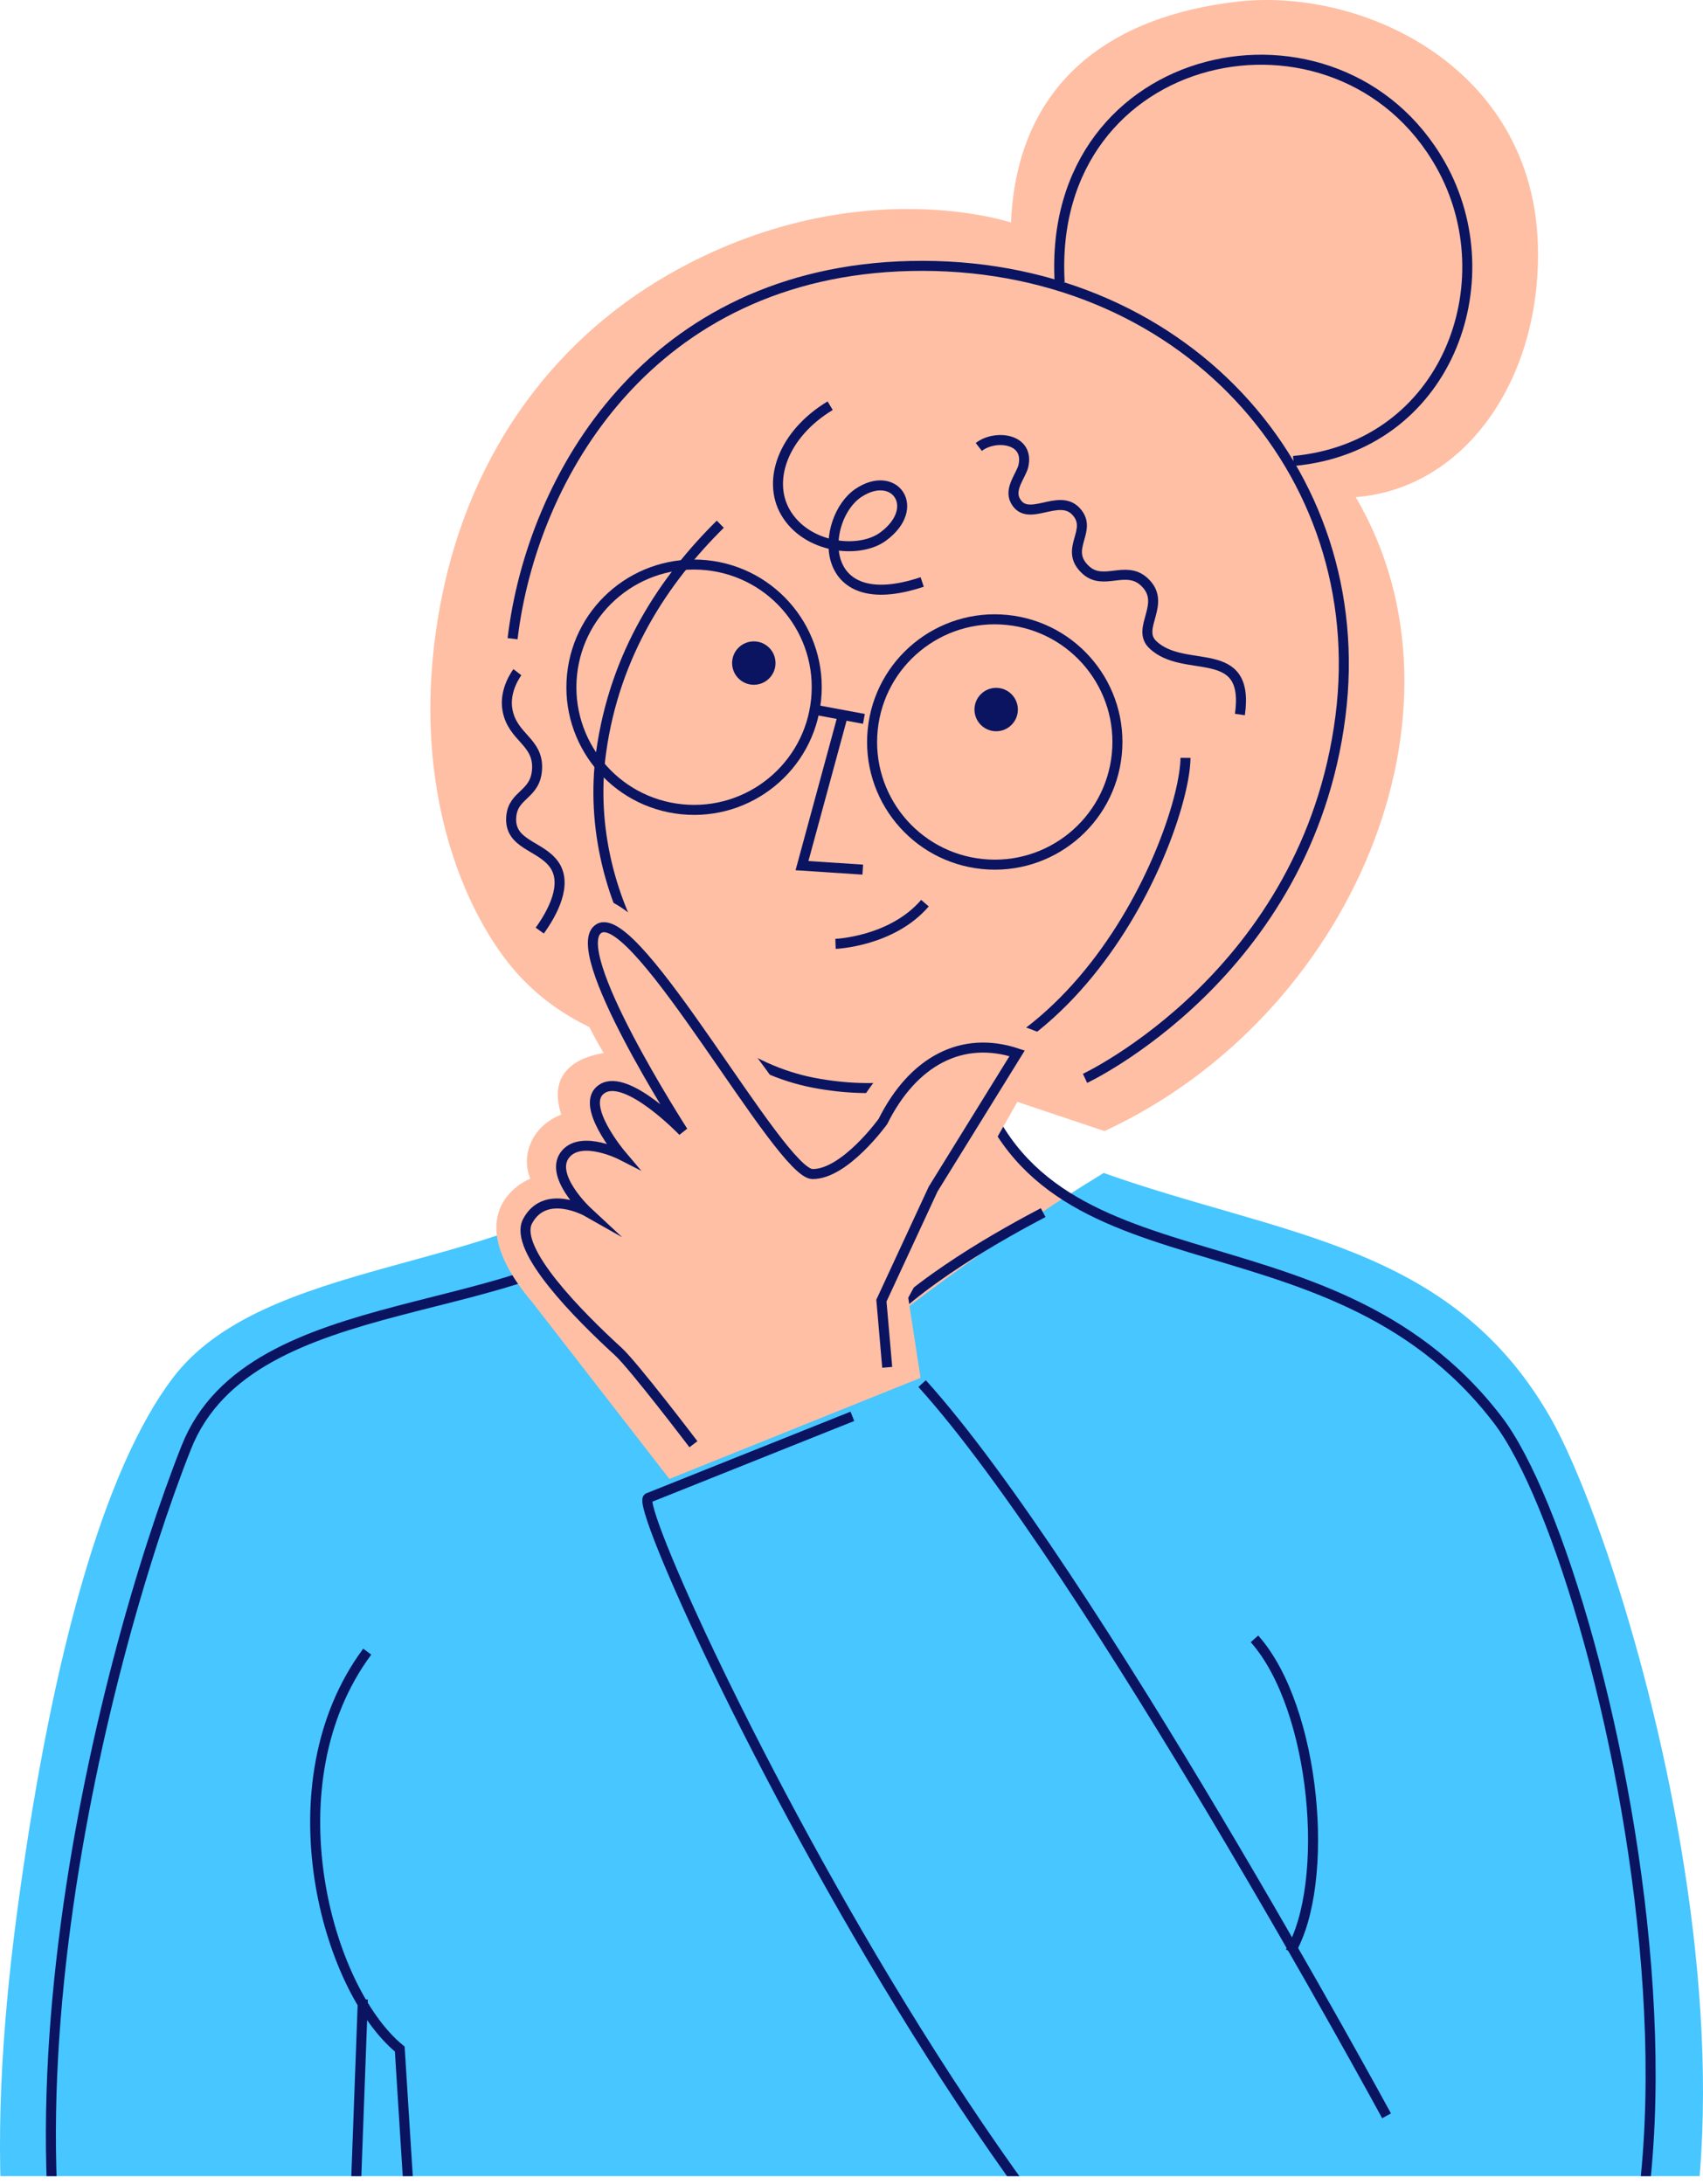
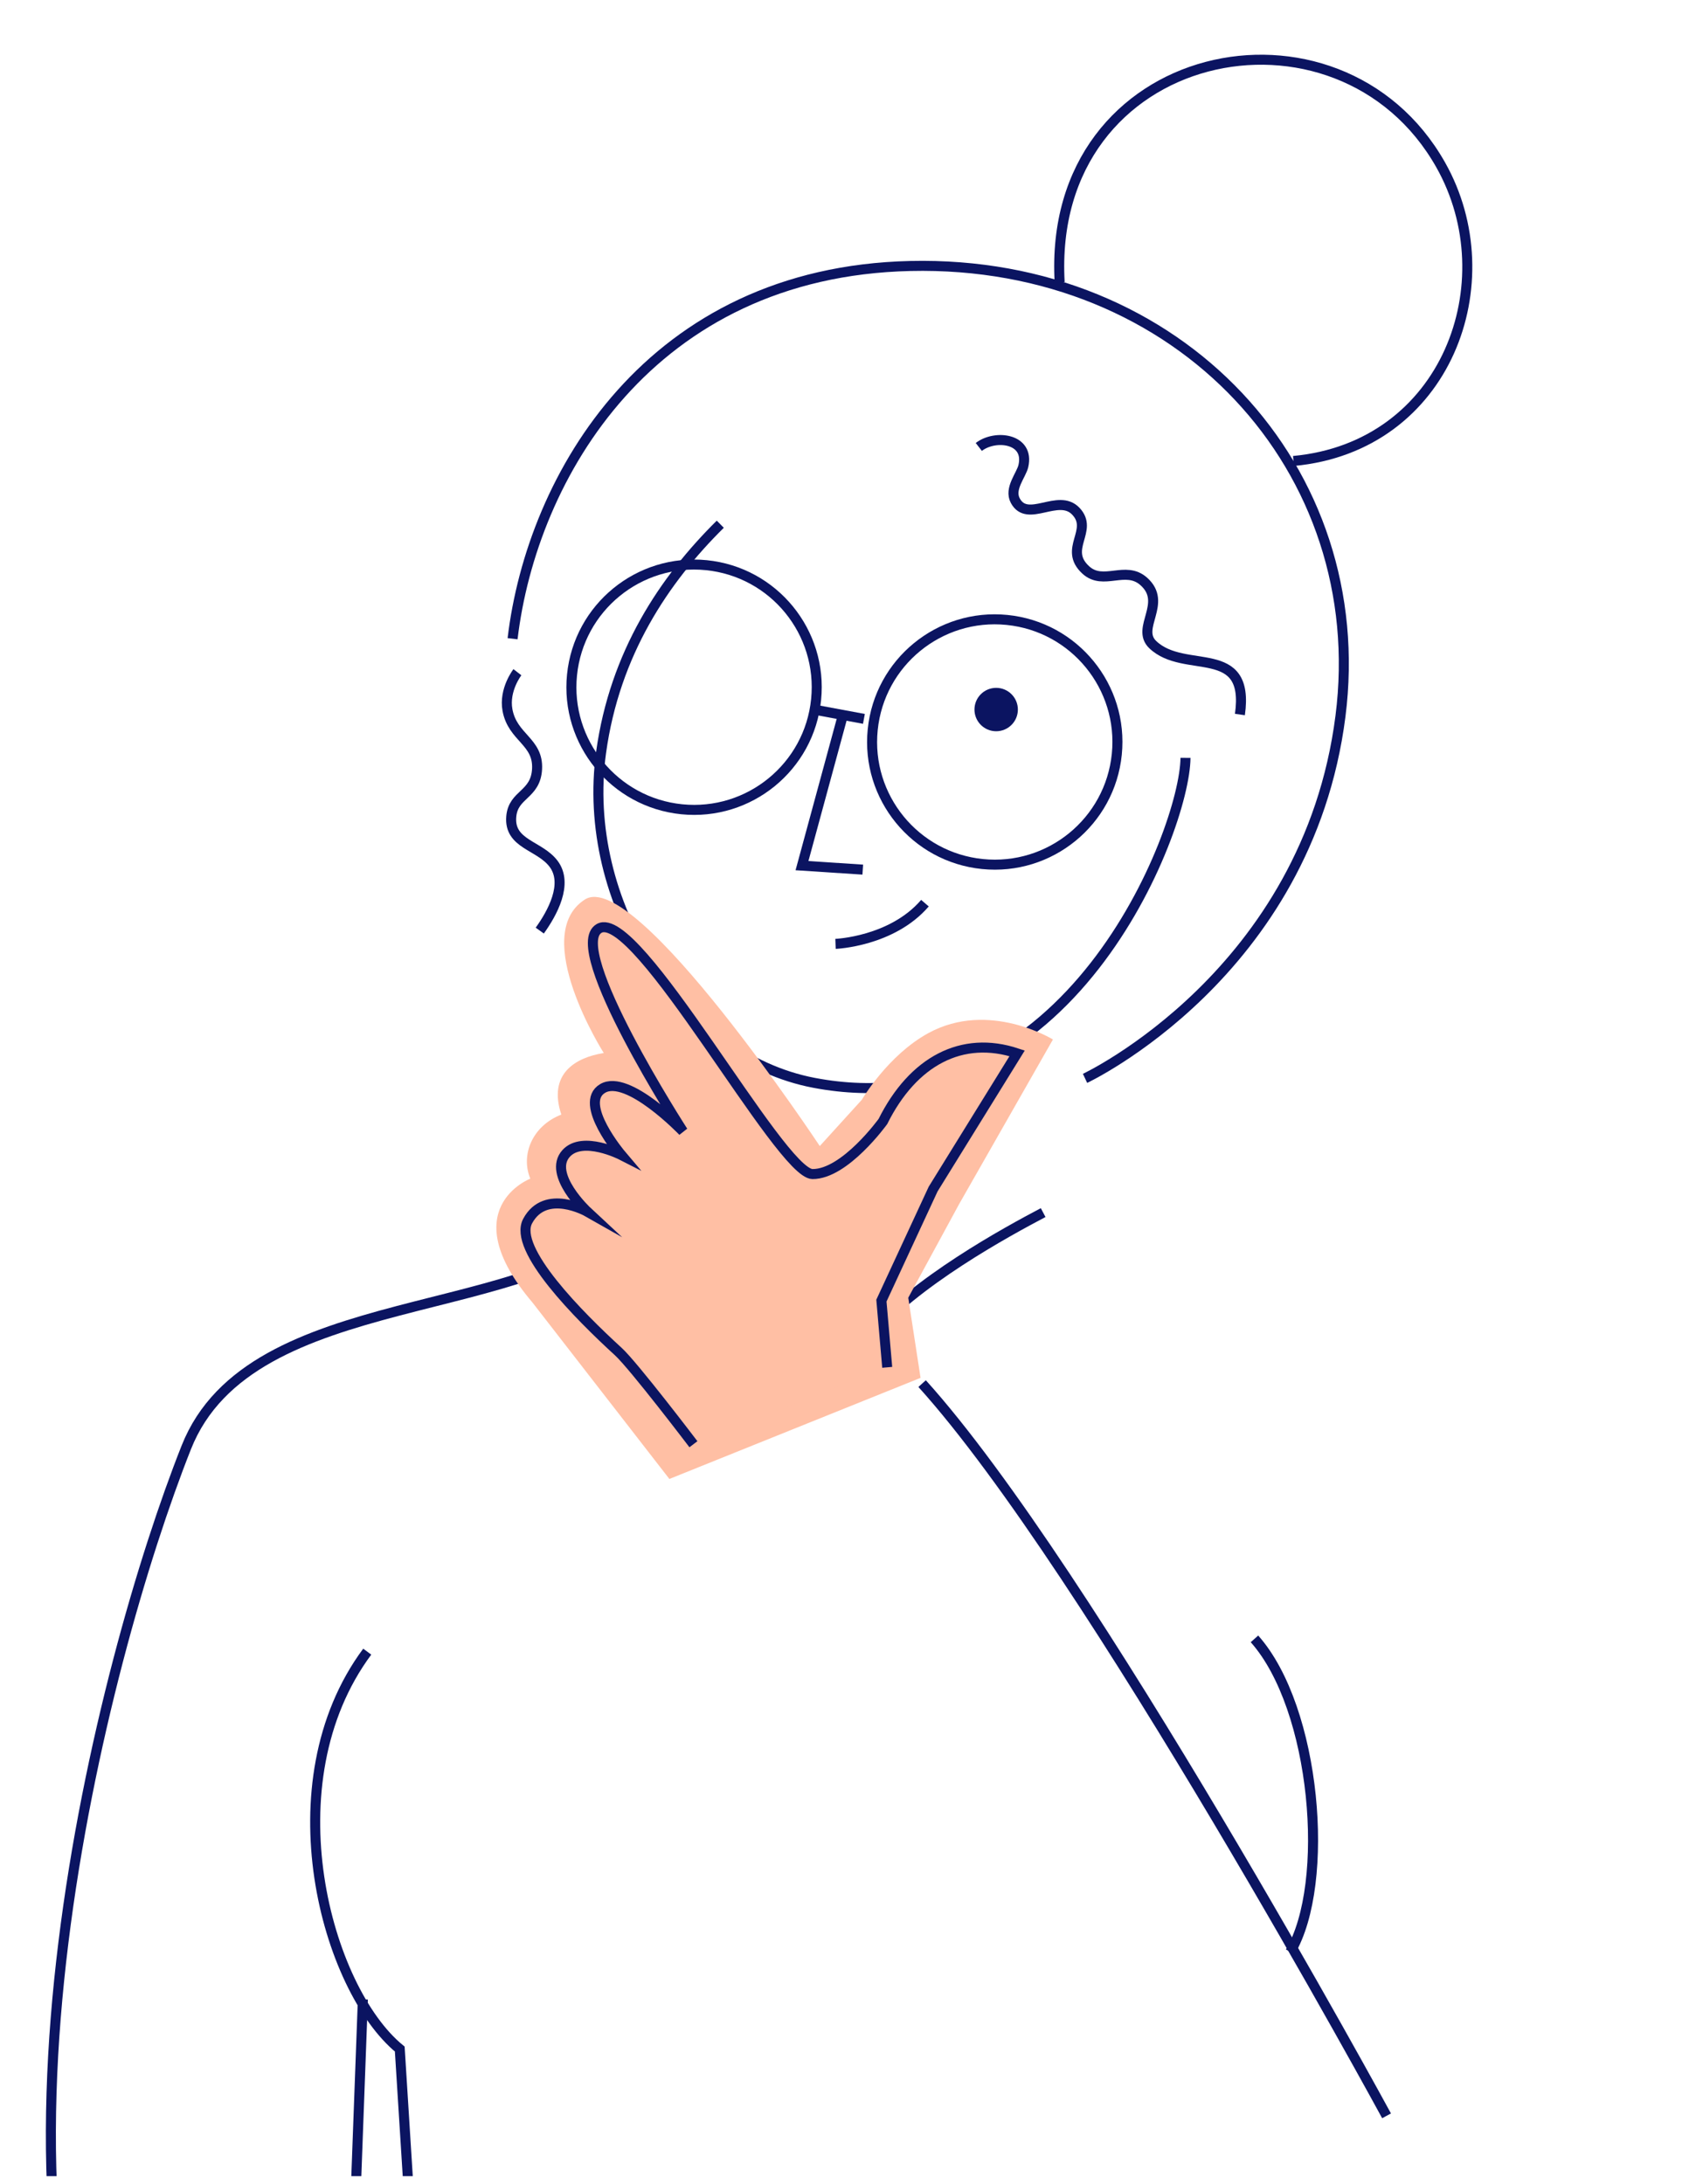
<svg xmlns="http://www.w3.org/2000/svg" width="170" height="218" viewBox="0 0 170 218" fill="none">
  <g clip-path="url(#clip0_3811_15089)">
-     <path fill-rule="evenodd" clip-rule="evenodd" d="M58.214 114.954L82.058 167.442L112.002 122.836C109.536 121.838 107.024 119.856 104.832 118.045C101.607 115.378 98.266 112.731 98.261 108.884L110.254 112.905C134.977 101.468 147.862 70.916 135.332 49.628C146.344 48.755 153.917 37.715 153.516 24.431C152.976 6.626 135.953 -1.267 123.504 0.165C111.042 1.598 101.538 8.071 100.921 22.215C100.921 22.215 85.779 17.093 67.848 26.782C55.5 33.452 47.075 44.958 44.131 59.457C40.35 78.105 46.508 91.477 51.664 97.21C57.331 103.512 65.028 104.544 65.028 104.544C64.434 108.739 62.478 111.916 60.468 113.063C59.648 113.529 59.03 114.335 58.214 114.954Z" fill="#FFBFA4" />
    <mask id="mask0_3811_15089" style="mask-type:luminance" maskUnits="userSpaceOnUse" x="42" y="0" width="112" height="168">
      <path d="M58.214 114.954L82.058 167.442L112.002 122.836C109.536 121.838 107.024 119.856 104.832 118.045C101.607 115.378 98.266 112.731 98.261 108.884L110.254 112.905C134.977 101.468 147.862 70.916 135.332 49.628C146.344 48.755 153.917 37.715 153.516 24.431C152.976 6.626 135.953 -1.267 123.504 0.165C111.042 1.598 101.538 8.071 100.921 22.215C100.921 22.215 85.779 17.093 67.848 26.782C55.5 33.452 47.075 44.958 44.131 59.457C40.35 78.105 46.508 91.477 51.664 97.21C57.331 103.512 65.028 104.544 65.028 104.544C64.434 108.739 62.478 111.916 60.468 113.063C59.648 113.529 59.03 114.335 58.214 114.954Z" fill="white" />
    </mask>
    <g mask="url(#mask0_3811_15089)">
      <path d="M118.34 75.65C118.283 82.945 106.575 112.914 81.254 108.088C67.863 105.536 57.946 89.997 60.005 75.093C61.372 65.214 66.301 57.868 71.902 52.327" stroke="#0B1461" stroke-miterlimit="1.5" />
      <path d="M84.097 71.549L80.058 86.409L86.124 86.806" stroke="#0B1461" stroke-miterlimit="10" />
      <path d="M83.404 94.218C83.404 94.218 89.028 94 92.332 90.155" stroke="#0B1461" stroke-miterlimit="1.5" />
      <path d="M99.441 72.994C100.638 72.994 101.608 72.024 101.608 70.828C101.608 69.632 100.638 68.662 99.441 68.662C98.245 68.662 97.275 69.632 97.275 70.828C97.275 72.024 98.245 72.994 99.441 72.994Z" fill="#0B1461" />
-       <path d="M75.249 68.354C76.445 68.354 77.415 67.384 77.415 66.188C77.415 64.991 76.445 64.022 75.249 64.022C74.052 64.022 73.082 64.991 73.082 66.188C73.082 67.384 74.052 68.354 75.249 68.354Z" fill="#0B1461" />
      <path d="M51.168 63.758C53.095 47.523 64.912 27.149 90.867 26.551C117.861 25.927 136.946 46.936 133.809 71.498C130.521 97.221 108.313 107.643 108.313 107.643" stroke="#0B1461" stroke-miterlimit="10" />
      <path d="M51.649 67.1C51.649 67.1 50.285 68.853 50.658 70.877C51.168 73.656 53.764 74.003 53.611 76.779C53.463 79.392 51.231 79.239 51.036 81.513C50.796 84.283 53.86 84.36 55.262 86.227C56.76 88.219 55.125 91.16 53.881 92.893" stroke="#0B1461" stroke-miterlimit="10" />
      <path d="M105.778 28.176C104.432 4.456 133.648 -1.579 143.823 16.473C150.401 28.14 144.436 44.598 129.118 46.015" stroke="#0B1461" stroke-miterlimit="10" />
-       <path d="M82.87 40.497C78.185 43.326 76.573 47.932 78.391 51.114C80.472 54.749 85.761 55.335 88.166 53.553C92.066 50.662 89.29 46.805 85.697 49.201C81.911 51.722 81.302 61.684 92.056 58.093" stroke="#0B1461" stroke-miterlimit="10" />
      <path d="M97.708 44.615C99.347 43.342 102.794 43.749 102.157 46.517C101.946 47.43 100.713 48.774 101.348 49.97C102.566 52.267 105.65 49.191 107.396 51.033C109.228 52.965 106.081 54.792 108.393 56.9C110.144 58.499 112.351 56.411 114.174 58.037C116.6 60.197 113.339 62.677 115.065 64.34C118.243 67.4 124.795 64.055 123.773 71.324" stroke="#0B1461" stroke-miterlimit="10" />
      <path d="M111.483 75.295C112.162 68.567 107.258 62.562 100.53 61.883C93.801 61.204 87.797 66.109 87.118 72.837C86.439 79.565 91.343 85.57 98.072 86.249C104.8 86.927 110.805 82.023 111.483 75.295Z" stroke="#0B1461" stroke-miterlimit="10" />
      <path d="M81.467 69.828C82.145 63.1 77.241 57.095 70.513 56.416C63.785 55.737 57.78 60.642 57.101 67.37C56.423 74.098 61.327 80.103 68.055 80.782C74.783 81.46 80.788 76.556 81.467 69.828Z" stroke="#0B1461" stroke-miterlimit="10" />
      <path d="M86.239 71.759L81.315 70.843" stroke="#0B1461" stroke-miterlimit="10" />
    </g>
-     <path fill-rule="evenodd" clip-rule="evenodd" d="M65.786 119.987L61.891 117.073C50.059 127.023 26.292 125.538 17.211 137.6C10.446 146.589 5.284 164.774 1.869 189.669C-1.037 210.871 -1.855 235.567 9.266 253.633C15.353 263.479 29.901 265.504 29.901 265.504C29.901 265.504 24.151 285.753 23.286 323.909L143.527 325.855L133.927 256.888C133.927 256.888 150.134 255.935 157.757 248.193C182.771 222.822 163.078 155.761 154.617 141.249C144.655 124.133 127.896 123.39 110.171 117.085C97.565 124.8 85.503 134.098 78.964 140.03L65.786 119.987Z" fill="#47C6FF" />
    <path d="M104.132 121.042C100.532 122.942 91.296 127.95 86.696 133.423" stroke="#0B1461" stroke-miterlimit="10" />
-     <path d="M96.71 105.1C102.539 130.636 132.202 119.168 149.491 141.704C161.319 157.121 179.698 241.913 143.395 249.605C111.952 256.265 62.612 151.211 64.678 149.538L85.088 141.379" stroke="#0B1461" stroke-miterlimit="10" />
    <path d="M92.049 138.112C108.749 156.586 138.412 211.203 138.412 211.203" stroke="#0B1461" stroke-miterlimit="10" />
    <path d="M71.271 106.146C70.641 111.316 67.951 116.366 63.8 120.933C53.456 132.318 25.073 128.129 18.593 144.489C10.085 165.963 -3.662 219.749 12.754 249.791C22.007 266.727 116.15 267.1 116.15 267.1" stroke="#0B1461" stroke-miterlimit="10" />
    <path d="M125.226 163.592C131.381 170.51 132.859 187.987 128.794 194.846" stroke="#0B1461" stroke-miterlimit="10" />
    <path d="M36.223 199.577L35.079 230.468L113.529 246.174L118.376 262.791" stroke="#0B1461" stroke-miterlimit="10" />
    <path d="M41.333 227.249L39.905 204.539C32.585 198.541 26.891 178.042 36.659 164.869" stroke="#0B1461" stroke-miterlimit="10" />
    <path fill-rule="evenodd" clip-rule="evenodd" d="M53.148 130.012L66.82 147.631L91.894 137.539L90.664 129.542L95.746 120.189L105.108 103.763C105.108 103.763 98.725 99.813 92.67 103.127C88.596 105.355 86.034 109.775 86.034 109.775L81.833 114.4C81.833 114.4 63.404 86.556 58.381 89.792C52.815 93.378 60.27 105.111 60.27 105.111C57.402 105.575 54.694 107.204 56.032 111.259C53.077 112.412 51.971 115.339 52.938 117.654C52.938 117.654 45.176 120.637 53.148 130.012Z" fill="#FFBFA4" />
    <path fill-rule="evenodd" clip-rule="evenodd" d="M69.22 144.164C69.22 144.164 63.255 136.315 61.72 134.914C57.829 131.356 51.167 124.674 52.675 121.882C54.453 118.585 58.632 120.956 58.632 120.956C58.632 120.956 54.616 117.227 56.516 115.134C58.162 113.321 62.03 115.296 62.03 115.296C62.03 115.296 57.653 110.133 60.157 108.651C62.66 107.168 68.18 112.937 68.18 112.937C68.18 112.937 56.383 94.657 59.806 92.678C63.554 90.51 77.866 117.167 81.103 117.195C84.341 117.221 88.137 111.945 88.137 111.945C91.133 105.933 96.018 103.31 101.533 105.144L93.149 118.693L87.986 129.829L88.565 136.489" fill="#FFBFA4" />
    <path d="M69.22 144.164C69.22 144.164 63.255 136.315 61.72 134.914C57.829 131.356 51.167 124.674 52.675 121.882C54.453 118.585 58.632 120.956 58.632 120.956C58.632 120.956 54.616 117.227 56.516 115.134C58.162 113.321 62.03 115.296 62.03 115.296C62.03 115.296 57.653 110.133 60.157 108.651C62.66 107.168 68.18 112.937 68.18 112.937C68.18 112.937 56.383 94.657 59.806 92.678C63.554 90.51 77.866 117.167 81.103 117.195C84.341 117.221 88.137 111.945 88.137 111.945C91.133 105.933 96.018 103.31 101.533 105.144L93.149 118.693L87.986 129.829L88.565 136.489" stroke="#0B1461" stroke-miterlimit="10" />
  </g>
  <defs>
    <clipPath id="clip0_3811_15089">
      <rect width="170" height="217.222" fill="white" />
    </clipPath>
  </defs>
</svg>